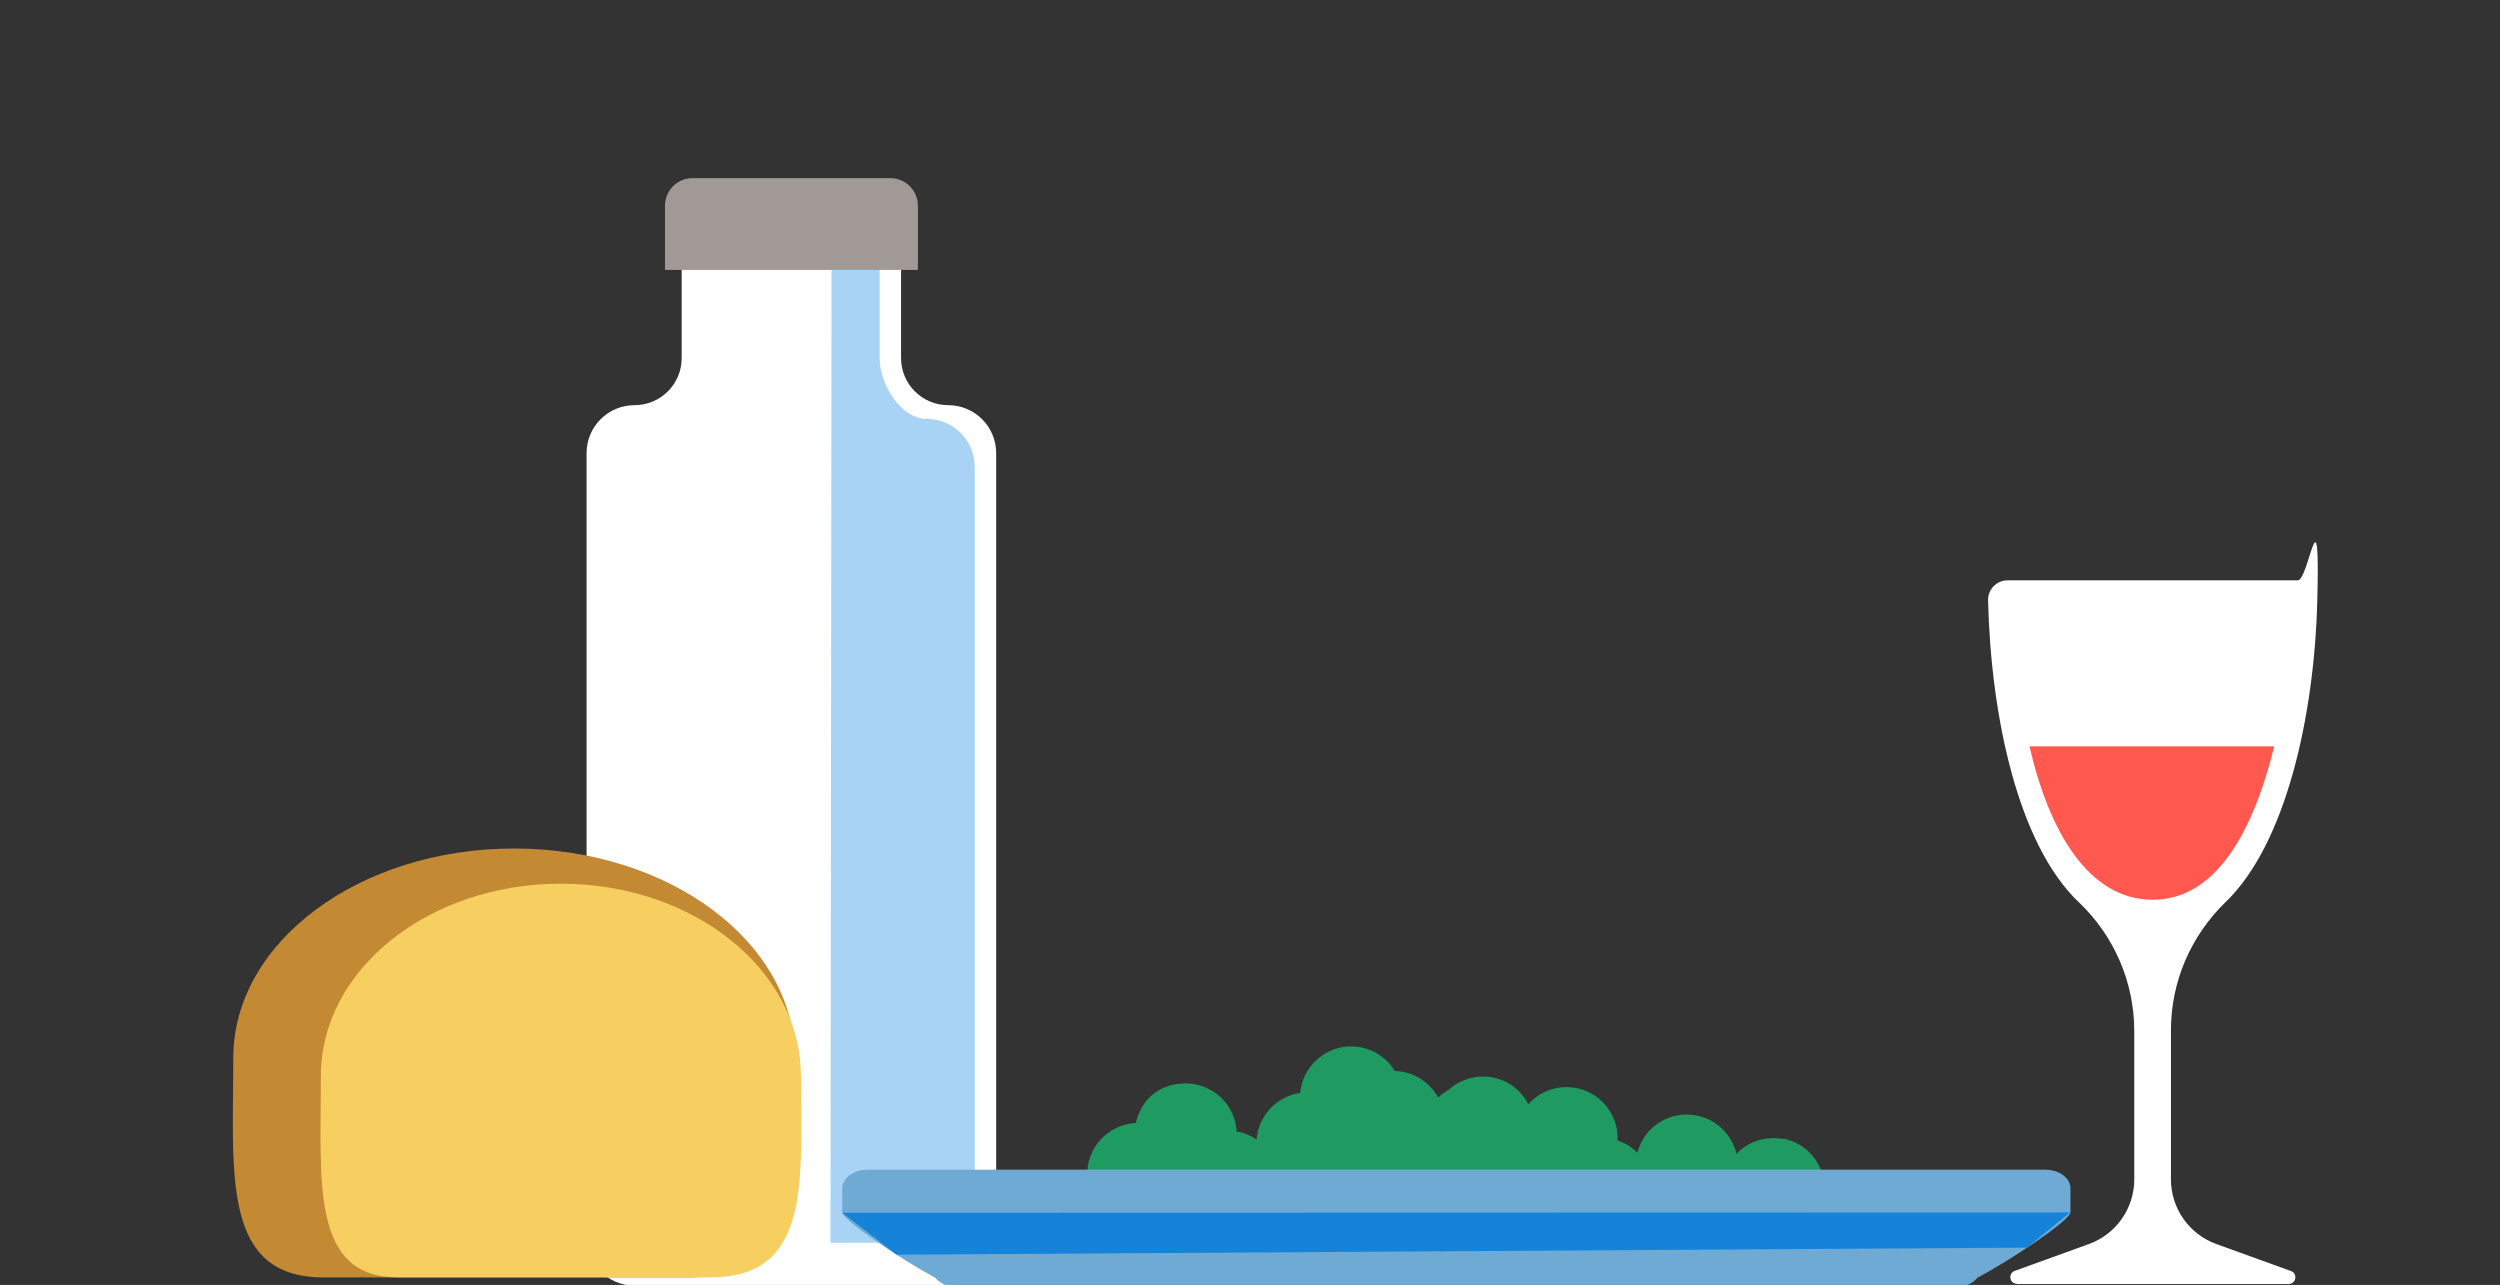
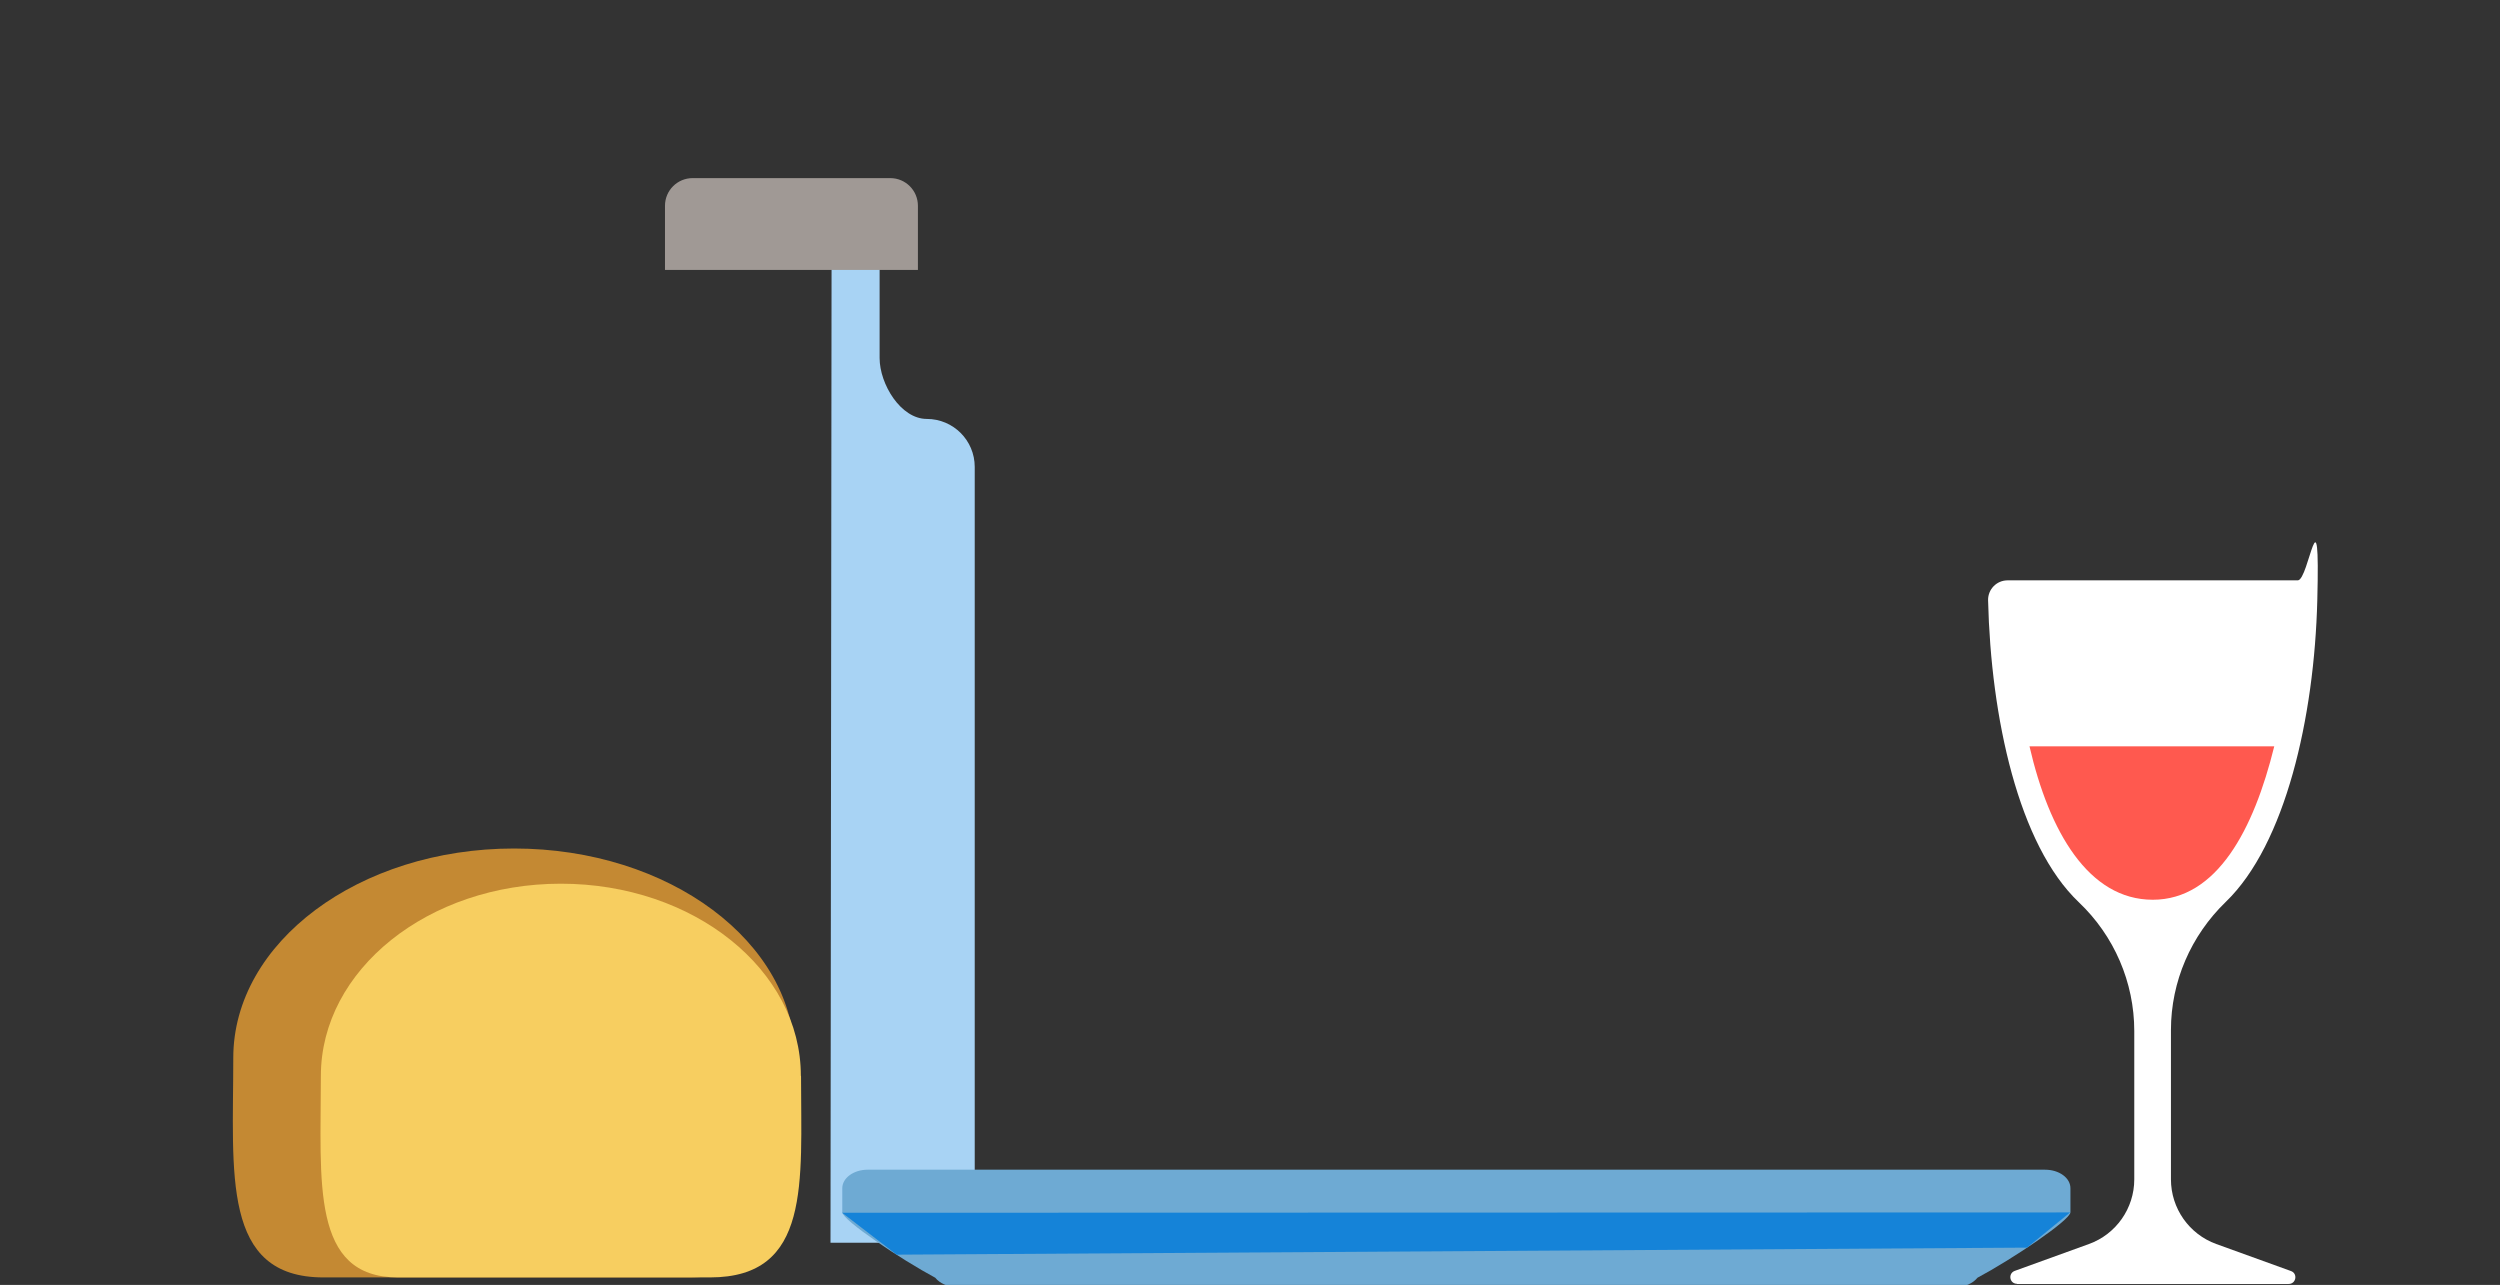
<svg xmlns="http://www.w3.org/2000/svg" id="Layer_1" version="1.1" viewBox="0 0 1527.1 784.9">
  <rect x="0" y="0" width="1527.1" height="784.9" fill="#333333" stroke="none" />
  <defs>
    <style>
      .st0 {
        fill: #1f9b62;
      }

      .st1 {
        fill: #a8d3f4;
      }

      .st2 {
        fill: #6eaad3;
      }

      .st3 {
        fill: #c48933;
      }

      .st4 {
        fill: #1583d8;
      }

      .st5 {
        fill: #fff;
      }

      .st6 {
        fill: #ff594f;
      }

      .st7 {
        fill: #a09995;
      }

      .st8 {
        fill: #f7ce60;
      }

      .st9 {
        fill: #ffb103;
      }
    </style>
  </defs>
  <g>
    <path class="st5" d="M-1476.8,498c0,22.6,22,39.6,51.2,39.6s36.7-7,50.1-19.7c5.5-5.3,11.6-12.8,16.3-23.2-1.8,9.7-3.2,20-4.1,30.7-13.7,168.4,116.9,257.8,116.9,257.8h270c239.1-178.7,66.9-418.8,66.9-418.8,13.7,27-134.1-182.7,0-258.3-45.3-55.4-193.4,23.2-283.3,52.1-.4-.7-1.1-.9-2-.6-27.5,10.3-89.9-84.9-169.4-84.9-45.1,0-82.7,20.4-108.6,58.9-19.6,29.1-31.3,68.4-31.3,105.1,0,61.8,35.3,102,66.5,137.4,24.3,27.6,45.3,51.5,45.3,80.2,0,14-3.4,32.1-19.8,39.3-9.7,4.3-19.6,2.7-23.4.8-1.7-9.7-10.1-17-20.3-17-11.4,0-20.6,9.2-20.6,20.6ZM-1406.9,346.9c-28.9-32.9-56.2-63.9-56.2-110.2,0-47.5,26.8-122.7,98.7-122.7s95.9,82.2,97.3,115.9c3.5,84.8-56.2,140.5-84.6,234,.2-3.1.4-6.2.4-9.5,0-44.2-28.2-76.4-55.5-107.4Z" />
    <path class="st9" d="M-915.7,545l-388,1.9c-13.9,0-25.1,10.7-24.8,23.7,1.8,99.2,70.7,159.1,93.4,176.3s9.9,5.1,15.6,5.1h212.6c5.6,0,11-1.7,15.3-4.9,78-57.3,101.1-122,100.9-178.8,0-12.9-11.3-23.3-25.1-23.2Z" />
  </g>
  <g>
-     <path class="st5" d="M579.2,247.5h0c-15.9,0-28.8-12.9-28.8-28.8v-71.2c0-16.2-13.1-29.3-29.3-29.3h-75.4c-16.2,0-29.3,13.1-29.3,29.3v71.2c0,15.9-12.9,28.8-28.8,28.8h0c-16.2,0-29.3,13.1-29.3,29.3v479.2c0,16.2,13.1,29.3,29.3,29.3h191.6c16.2,0,29.3-13.1,29.3-29.3v-479.2c0-16.2-13.1-29.3-29.3-29.3Z" />
    <path class="st1" d="M566.1,255.9h0c-15.9,0-28.8-21.3-28.8-37.2v-71.2c0-16.2-13.1-29.3-29.3-29.3l-.7,640.9h58.8c16.2,0,29.3-13.1,29.3-29.3v-444.6c0-16.2-13.1-29.3-29.3-29.3Z" />
    <path class="st7" d="M406.2,164.9v-39.2c0-9.4,7.6-16.9,16.9-16.9h120.7c9.4,0,16.9,7.6,16.9,16.9v39.2h-154.6Z" />
  </g>
-   <path class="st0" d="M1088.8,695.7c-10.7-1.9-21.1,1.8-28.1,9.1-2.8-11.7-12.2-21.2-24.8-23.5-16.2-2.9-31.7,7.1-35.7,22.8-3.3-3.3-7.4-5.9-12.1-7.4.8-16.5-11.6-30.9-28.2-32.5-10.3-1-19.9,3.1-26.3,10.3-5.3-10.3-16.1-17.2-28.5-16.9-7.8.2-14.8,3.2-20.2,8.1-2.4,1.3-4.5,2.9-6.4,4.7-5.2-9.4-15.1-15.9-26.5-16.2-6-9.8-17.1-15.9-29.3-14.9-15.3,1.3-27.1,13.5-28.5,28.3-14.6,2.1-25.5,14.1-26.6,28.5-3.6-2.5-7.7-4.2-12.2-5-1-16.4-14.5-29.3-31.2-29.3s-27.2,10.4-30.4,24.2c-16.5.8-29.7,14.5-29.7,31.2s14,31.2,31.2,31.2,20.4-5.6,26-14c4.8,11,15.8,18.7,28.6,18.7s29.9-12.7,31.1-28.8c3.9,2.6,8.4,4.4,13.2,5.1,2.2,16.4,16.9,28.3,33.6,26.9,10.3-.9,19-6.6,24-14.8,7.1,9.2,19,14,31.1,11.5,10.7-2.2,18.9-9.6,22.7-19,2.8,4,6.5,7.2,10.8,9.5-.2.9-.3,1.7-.4,2.6-1.6,17.2,10.9,32.4,28.1,34,15.3,1.5,29.1-8.4,33-22.8,14.7.5,27.6-9.3,31.3-23.2,3.1,3.1,6.8,5.5,11.1,7-2,16.3,9.1,31.5,25.4,34.4,14.6,2.6,28.7-5.3,34.3-18.4,16.4,2.2,31.8-8.9,34.8-25.4,3.1-17-8.2-33.2-25.1-36.3Z" />
  <g>
    <path class="st5" d="M-261.5,469c-.7,0-1.4-.1-2.1,0,.5-9.1.7-16.9.7-23.1,0-9.7-8-17.6-17.7-17.6h-299c-9.7,0-17.6,7.8-17.7,17.6-.2,40.4,7.3,145.5,79.6,262.4,3.2,5.2,8.9,8.3,15,8.3h145.2c6.1,0,11.8-3.1,15-8.3,13.3-21.5,24.4-42.5,33.6-62.9,1.8,2.6,4.8,4.4,8.3,4.6,28.6,1.1,87.3-5.2,107.2-71.6,26.4-87.9-40.2-105.7-68.1-109.3ZM-213.5,572.9c-14.3,47.6-56.3,52.1-76.8,51.3-3.7-.1-6.4-2.8-7.2-6,18.7-47.8,27.5-90.5,31.5-123.2,1.1-.4,2.4-.6,3.7-.4,20,2.6,67.7,15.3,48.8,78.3Z" />
-     <path class="st1" d="M-262.9,445.8s4.3,61.5-23.8,142.5-65,136.7-65,136.7h-70.1s88-98.3,88-278.8" />
-     <rect class="st2" x="-595.6" y="485" width="329.9" height="23.6" rx="5.5" ry="5.5" />
+     <path class="st1" d="M-262.9,445.8s4.3,61.5-23.8,142.5-65,136.7-65,136.7h-70.1" />
  </g>
  <g>
    <path class="st5" d="M1232,784.3h166c4.6,0,5.7-6.4,1.4-7.9l-45.6-16.5c-16.6-6-27.7-21.8-27.7-39.5v-91.2c0-29.6,12.2-57.7,33.5-78.3,36.4-35.1,54.1-112.6,55.9-184.3s-5.2-12.1-11.9-12.1h-177.3c-6.7,0-12,5.5-11.9,12.1,1.7,71.9,18.6,149.5,55.4,184.5,21.6,20.5,33.9,48.9,33.9,78.7v90.6c0,17.7-11.1,33.5-27.7,39.5l-45.3,16.4c-4.3,1.6-3.2,7.9,1.4,7.9Z" />
    <path class="st6" d="M1239.7,455.9c12,52.1,36.1,93.7,75.3,93.7s61.7-42.9,74.2-93.7" />
  </g>
  <g>
    <path class="st2" d="M1249,714.5h-719c-8.6,0-15.5,5.1-15.5,11.3v14.7c0,4.8,35.9,28.8,56.8,40,2.7,3.4,7.7,5.7,13.5,5.7h609.6c5.8,0,10.8-2.3,13.5-5.7,20.9-11.1,56.8-35.2,56.8-40v-14.7c0-6.3-6.9-11.3-15.5-11.3Z" />
    <polygon class="st4" points="514.4 740.8 1264.5 740.6 1238.2 762.1 547.7 766.4 514.4 740.8" />
  </g>
  <g>
    <path class="st3" d="M-559.2,585.8s-12.7-45.5-70.6-28.5c-1.4-17.6-15.1-31.4-31.9-31.4h-161.3c-16.7,0-30.4,13.7-31.9,31.2-57.1-16.3-69.6,28.8-69.6,28.8-113.6,17.8-34.4,96.3-34.4,96.3h434s79.2-78.6-34.4-96.3Z" />
    <path class="st8" d="M-924.4,585.8s-10.1.5-21.6,4.7c0,0,15.3,58.1,55.6,91.6,0,0-34.5-54.6-34-96.3Z" />
    <path class="st8" d="M-854.4,557s-15.8-4.3-23.5-3.4c0,0,17.2,84.9,57.5,128.5,0,0-34.5-70.9-34-125.1Z" />
    <g>
      <path class="st8" d="M-558.2,585.8s10.1.5,21.6,4.7c0,0-15.3,58.1-55.6,91.6,0,0,34.5-54.6,34-96.3Z" />
-       <path class="st8" d="M-628.2,557s15.8-4.3,23.5-3.4c0,0-17.2,84.9-57.5,128.5,0,0,34.5-70.9,34-125.1Z" />
    </g>
  </g>
  <g>
    <path class="st3" d="M485.5,646.2c0-70.7-76.8-127.9-171.5-127.9s-171.5,57.3-171.5,127.9-7.4,134.1,55.1,134.1h222.9c72.4,0,65-63.4,65-134.1Z" />
    <path class="st8" d="M489.2,657.2c0-64.9-65.6-117.4-146.6-117.4s-146.6,52.6-146.6,117.4-6.3,123.1,47.1,123.1h190.6c61.9,0,55.6-58.2,55.6-123.1Z" />
  </g>
</svg>